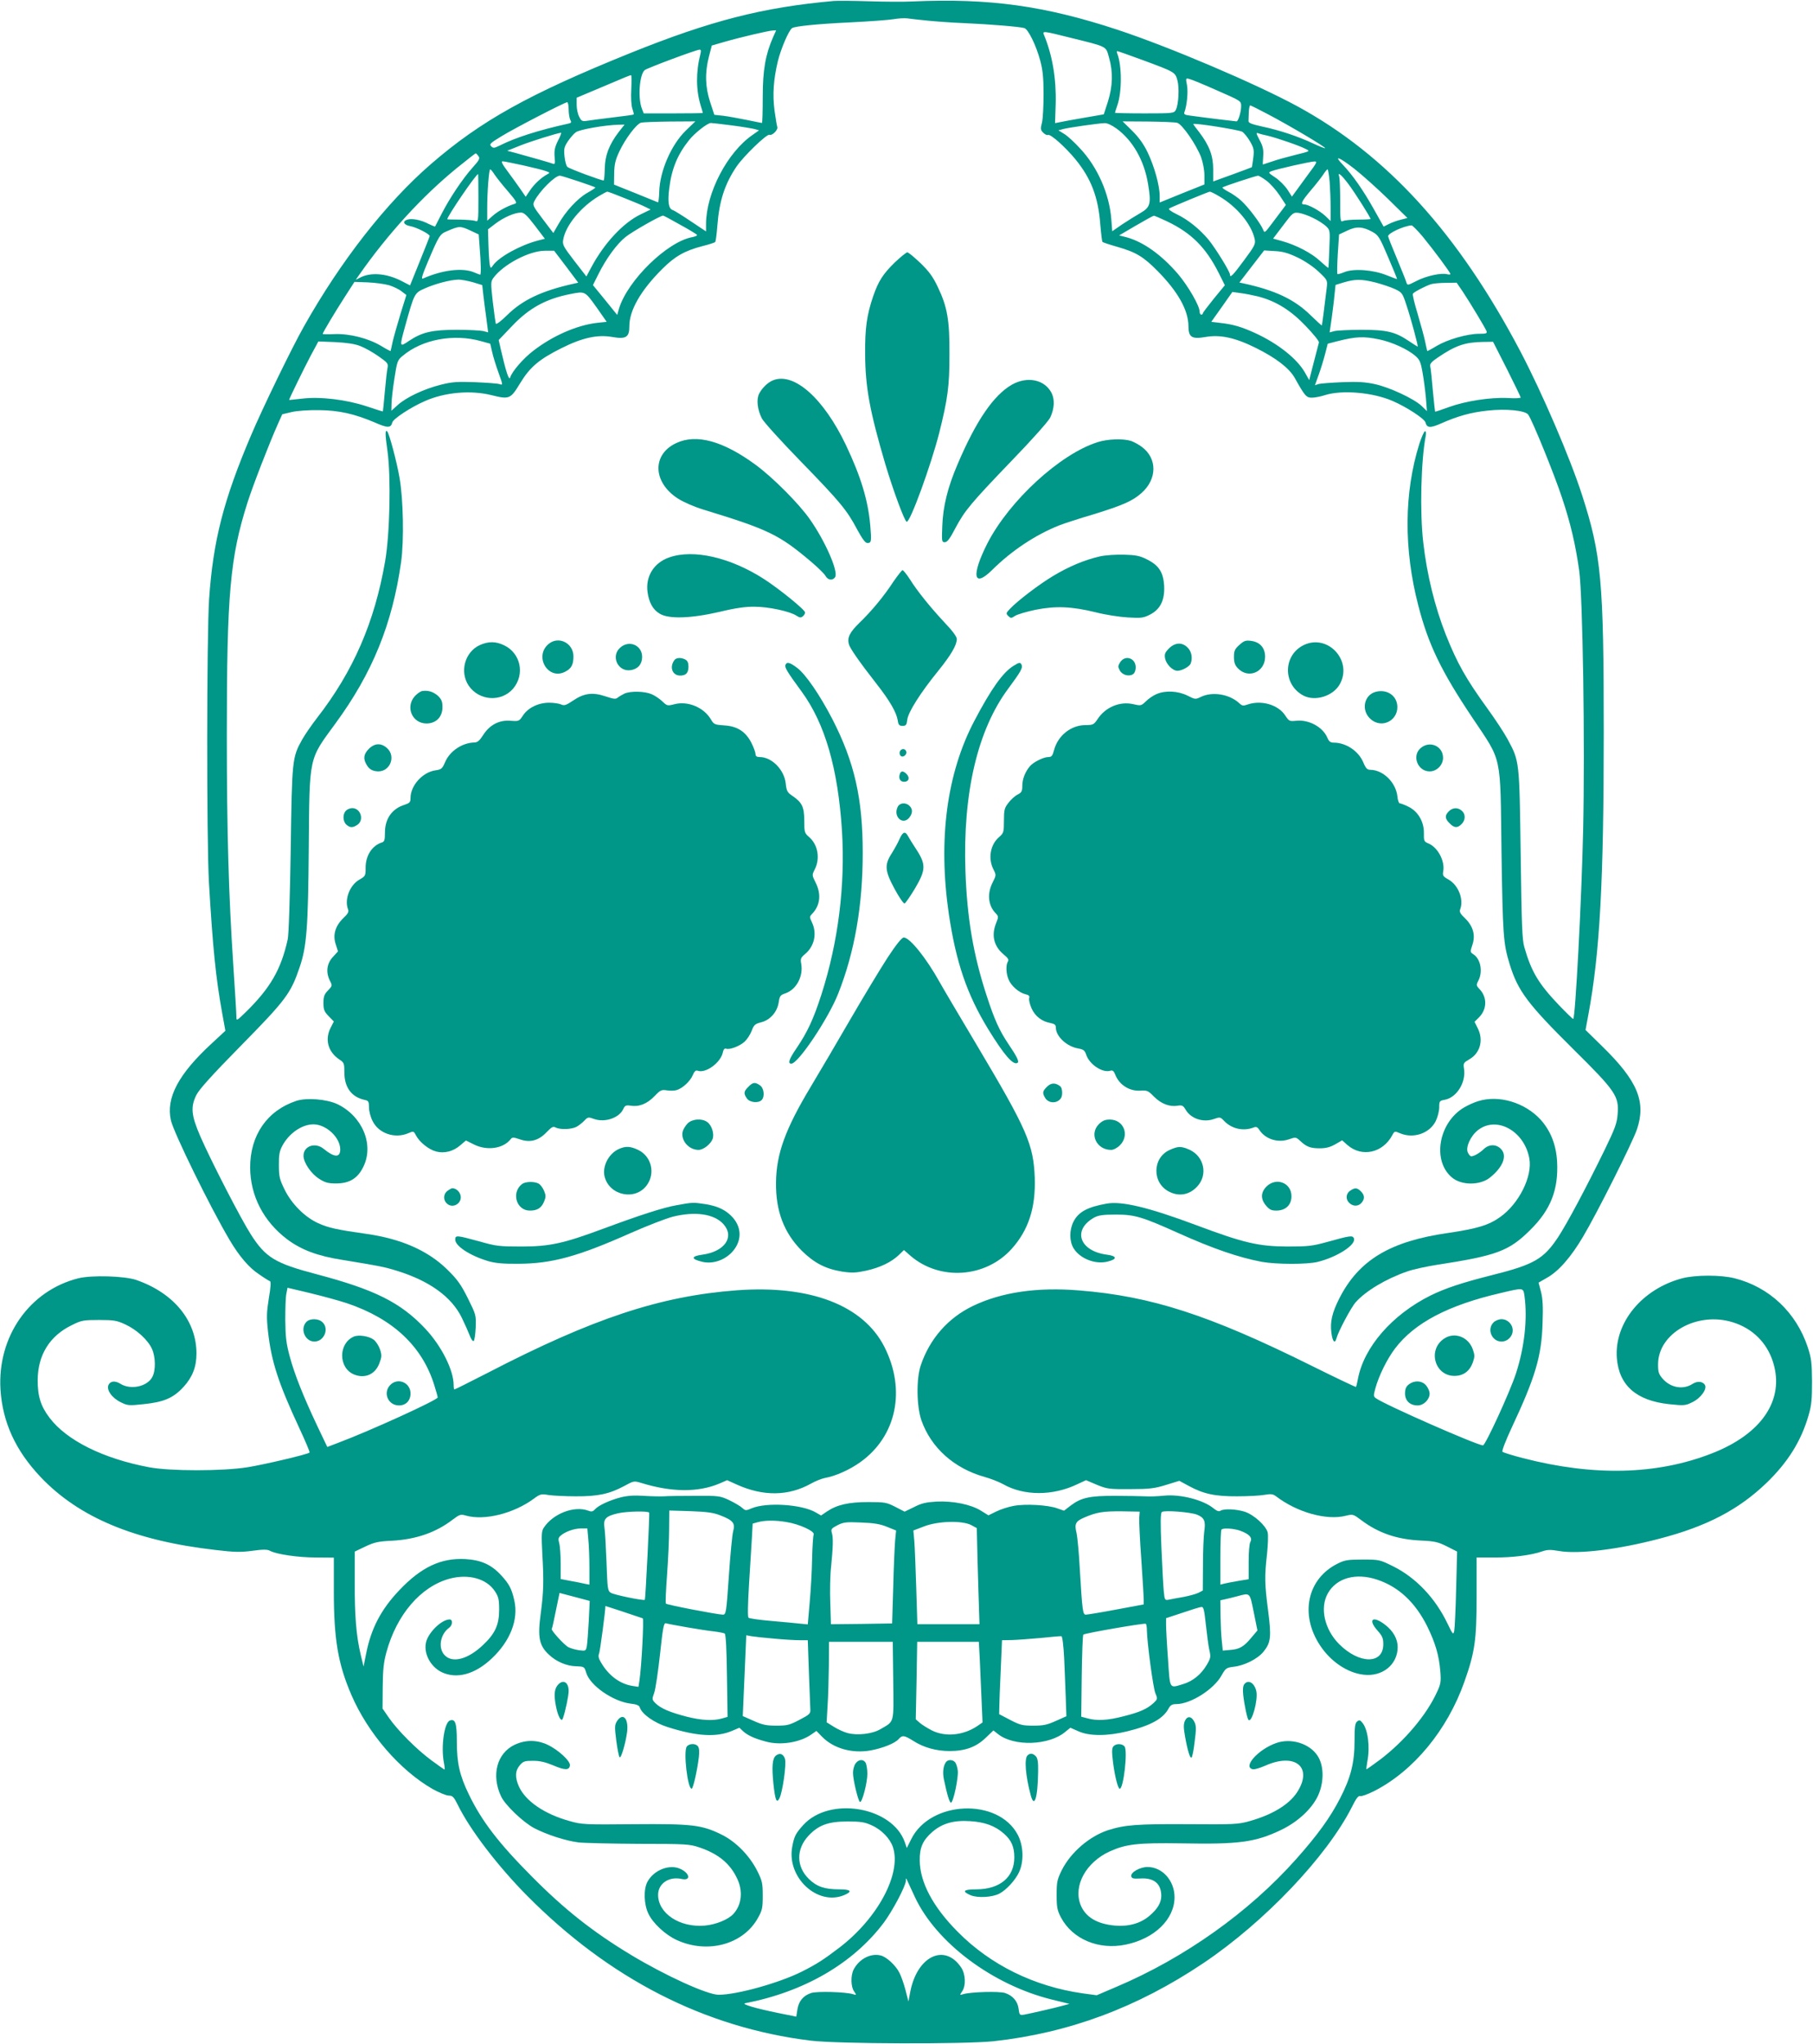
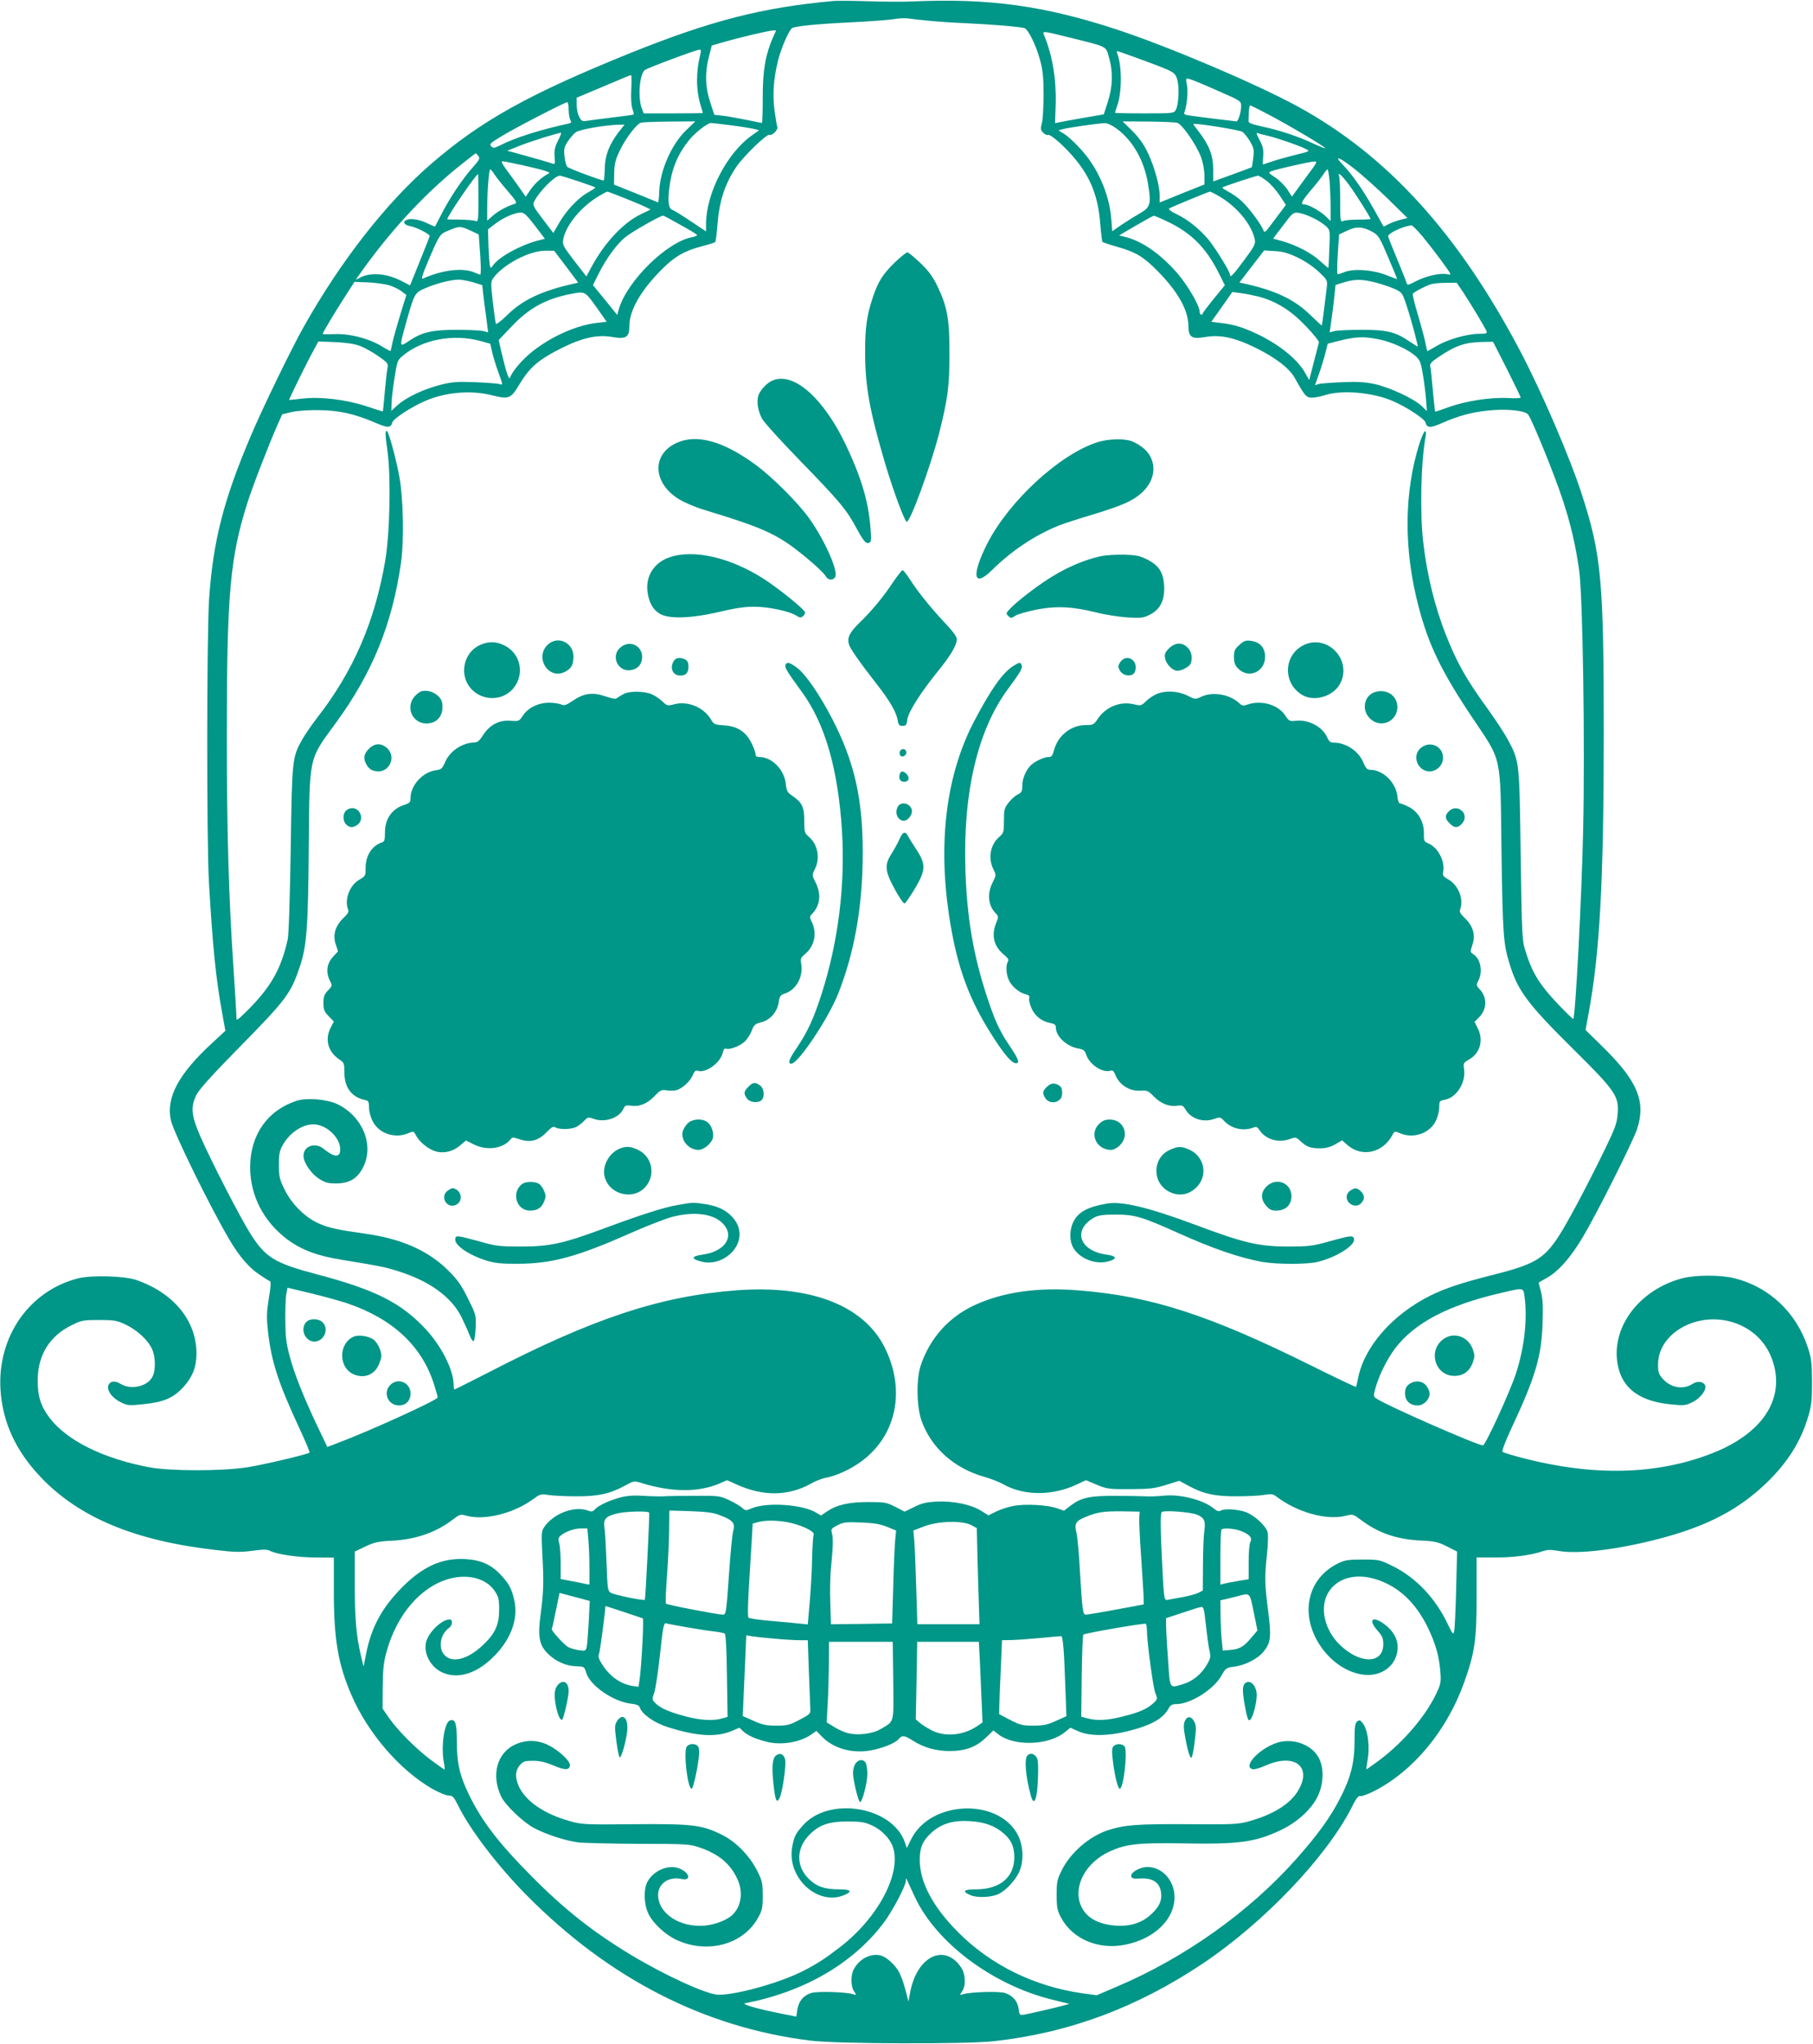
<svg xmlns="http://www.w3.org/2000/svg" version="1.0" width="1135pt" height="1280pt" viewBox="0 0 1135 1280" preserveAspectRatio="xMidYMid meet">
  <g transform="translate(0,1280) scale(0.1,-0.1)" fill="#009688" stroke="none">
    <path d="M5220 12794 c-445 -40 -770 -123 -1276 -327 -635 -257 -933 -423 -1247 -695 -280 -243 -564 -606 -796 -1019 -73 -129 -258 -510 -329 -678 -172 -404 -238 -660 -263 -1027 -15 -227 -16 -1507 -1 -1773 24 -409 43 -599 83 -819 l20 -110 -83 -77 c-211 -194 -290 -343 -258 -484 18 -79 248 -548 368 -750 59 -100 122 -174 184 -214 31 -22 62 -41 68 -43 7 -2 5 -38 -7 -107 -14 -89 -15 -118 -5 -210 21 -186 64 -319 194 -599 39 -84 69 -154 66 -157 -10 -11 -283 -75 -388 -92 -157 -25 -485 -25 -617 0 -287 54 -516 168 -623 310 -55 72 -75 137 -74 237 1 156 75 275 212 342 62 31 73 33 172 33 94 0 111 -3 165 -28 71 -33 140 -96 166 -152 23 -49 25 -135 3 -176 -31 -61 -136 -84 -201 -43 -32 20 -61 17 -73 -6 -16 -31 20 -83 76 -110 42 -21 51 -22 143 -12 128 13 187 39 251 109 55 61 80 124 80 208 0 205 -141 378 -375 460 -74 26 -281 32 -365 11 -306 -77 -507 -365 -487 -696 13 -205 94 -382 251 -548 241 -254 589 -399 1095 -457 117 -14 158 -15 231 -5 66 9 94 9 110 0 40 -22 176 -42 287 -42 l113 -1 0 -211 c0 -300 26 -454 110 -649 103 -239 303 -471 507 -588 41 -23 87 -42 103 -42 23 0 31 -8 55 -56 75 -155 251 -385 434 -570 516 -521 1112 -826 1774 -908 169 -21 968 -23 1147 -4 472 52 900 211 1315 490 383 258 772 667 929 978 25 51 40 71 51 67 8 -3 47 11 87 31 247 126 459 382 566 686 65 184 76 259 76 531 l0 246 111 0 c113 -1 230 14 299 38 31 11 52 12 104 3 122 -22 374 9 632 77 295 77 494 181 668 348 134 129 218 263 264 423 19 64 22 102 22 213 -1 118 -4 145 -27 215 -72 217 -240 376 -457 431 -86 22 -245 22 -329 0 -253 -67 -426 -280 -409 -500 14 -171 122 -266 327 -288 94 -10 103 -9 145 12 53 25 95 83 79 109 -14 22 -47 25 -77 6 -58 -38 -136 -25 -186 31 -26 30 -30 42 -30 91 0 195 244 333 467 264 124 -38 215 -128 253 -250 74 -235 -70 -450 -385 -572 -344 -134 -738 -143 -1180 -29 -66 17 -124 35 -129 40 -5 5 19 67 56 147 149 318 189 450 195 658 4 105 1 154 -10 197 l-15 57 52 30 c72 40 150 128 226 257 86 144 311 592 338 673 58 173 4 303 -217 519 l-105 103 17 92 c73 390 97 840 97 1772 0 948 -15 1112 -136 1486 -75 233 -249 638 -386 899 -389 739 -834 1228 -1395 1534 -263 143 -804 373 -1128 480 -455 150 -802 198 -1280 177 -55 -3 -179 -2 -275 1 -96 3 -195 4 -220 2z m585 -123 c50 -5 155 -13 235 -16 157 -7 344 -22 373 -31 24 -7 74 -109 99 -203 16 -59 21 -106 21 -211 0 -74 -4 -155 -10 -178 -10 -39 -9 -46 8 -63 11 -11 24 -17 29 -14 15 9 110 -76 173 -153 98 -120 142 -236 155 -405 5 -59 11 -109 14 -112 3 -3 45 -17 94 -31 116 -33 163 -62 251 -151 127 -129 192 -244 193 -344 0 -71 21 -84 107 -69 93 16 186 -4 318 -70 124 -62 206 -125 241 -187 63 -113 72 -123 107 -123 17 0 55 7 82 16 107 34 301 17 424 -37 88 -38 199 -111 205 -134 9 -36 31 -36 101 -5 99 44 183 68 288 79 115 13 235 1 254 -25 26 -35 165 -378 212 -521 54 -162 84 -292 107 -453 23 -160 37 -1093 25 -1630 -9 -425 -49 -1180 -62 -1180 -4 0 -45 40 -91 88 -127 134 -171 208 -215 361 -14 47 -17 143 -23 581 -8 587 -7 582 -81 720 -22 41 -80 129 -128 195 -133 184 -188 281 -260 462 -68 173 -118 374 -141 578 -22 188 -14 514 16 668 3 15 1 27 -5 27 -5 0 -21 -35 -35 -78 -96 -305 -99 -659 -7 -1013 63 -245 144 -412 338 -702 189 -283 175 -219 183 -842 8 -520 11 -572 51 -702 52 -169 113 -249 399 -533 266 -263 286 -294 277 -406 -4 -56 -16 -89 -78 -217 -122 -250 -238 -467 -295 -554 -91 -137 -150 -171 -417 -238 -186 -47 -288 -81 -382 -127 -240 -120 -417 -323 -454 -523 -5 -25 -10 -47 -12 -49 -2 -2 -128 58 -279 133 -638 317 -1003 435 -1453 471 -263 22 -487 -11 -666 -97 -156 -75 -271 -206 -327 -373 -28 -84 -26 -254 4 -342 60 -172 204 -302 397 -356 39 -11 90 -31 115 -45 130 -74 310 -74 463 -1 l56 26 68 -29 c64 -26 76 -28 208 -27 121 0 152 4 224 26 l84 26 61 -33 c90 -49 164 -65 302 -64 66 0 142 4 169 9 42 7 54 6 75 -10 131 -100 315 -151 434 -121 46 11 47 11 99 -28 108 -81 224 -120 372 -127 88 -4 108 -9 164 -37 l63 -32 -6 -235 c-3 -129 -9 -247 -12 -262 -6 -26 -9 -22 -41 44 -77 162 -199 290 -342 361 -83 41 -86 42 -190 42 -92 0 -112 -3 -156 -25 -191 -94 -240 -319 -110 -514 66 -100 171 -171 272 -182 117 -14 213 63 213 173 0 51 -28 101 -79 140 -78 60 -110 33 -46 -38 29 -33 35 -47 35 -84 0 -127 -150 -126 -277 1 -91 92 -121 225 -71 316 54 98 176 132 310 87 135 -45 239 -143 314 -294 50 -103 73 -180 81 -281 5 -63 3 -78 -21 -129 -65 -143 -203 -306 -355 -422 -46 -34 -85 -62 -87 -61 -1 2 2 23 6 48 18 91 4 200 -30 242 -15 19 -20 20 -34 9 -13 -11 -16 -34 -16 -121 0 -137 -23 -229 -91 -361 -62 -120 -139 -227 -274 -379 -294 -331 -698 -619 -1125 -800 l-124 -53 -89 12 c-302 43 -577 178 -782 386 -155 156 -236 310 -237 446 -1 81 19 126 78 178 62 54 135 75 238 68 92 -6 155 -29 211 -78 47 -41 65 -83 65 -149 0 -124 -90 -199 -237 -200 -82 0 -94 -12 -36 -37 45 -18 134 -13 179 10 44 23 100 84 123 133 32 67 29 166 -7 235 -122 234 -549 216 -668 -28 l-27 -54 -12 35 c-77 224 -472 291 -637 108 -47 -52 -56 -70 -68 -134 -37 -192 157 -374 325 -304 54 23 43 36 -31 36 -91 0 -141 17 -190 65 -79 77 -81 186 -3 270 62 67 124 90 244 90 84 0 109 -4 152 -24 62 -27 115 -83 133 -136 55 -165 -93 -444 -334 -629 -101 -77 -143 -104 -236 -151 -142 -71 -406 -145 -521 -145 -71 0 -334 120 -551 251 -238 144 -414 283 -618 489 -207 208 -314 347 -395 515 -58 120 -75 196 -75 332 0 115 -10 143 -44 130 -35 -14 -56 -164 -37 -264 5 -24 6 -43 4 -43 -2 0 -39 26 -81 57 -94 69 -213 189 -267 267 l-40 58 1 136 c1 108 6 154 23 216 64 236 215 412 395 461 118 32 232 1 284 -78 23 -35 27 -51 27 -116 0 -94 -25 -150 -102 -222 -93 -88 -189 -114 -238 -64 -44 43 -30 132 27 173 22 16 24 52 3 52 -47 0 -124 -72 -145 -133 -23 -71 21 -161 95 -197 94 -45 209 -14 314 86 115 108 168 243 141 362 -16 73 -32 104 -83 159 -62 67 -125 95 -224 101 -152 8 -276 -50 -414 -196 -114 -120 -176 -239 -207 -397 l-16 -80 -18 75 c-28 119 -38 244 -37 452 l0 193 67 32 c57 27 82 32 167 36 148 8 274 51 379 132 44 33 50 35 84 25 115 -32 296 13 421 104 43 32 49 33 96 25 28 -4 103 -8 169 -8 138 -1 212 15 303 64 61 33 61 34 110 19 189 -58 354 -59 487 -3 l48 21 62 -28 c164 -74 322 -72 462 6 28 16 68 32 89 36 67 12 154 51 221 99 227 162 287 452 151 721 -132 261 -464 389 -924 355 -479 -36 -900 -175 -1560 -517 -111 -57 -205 -104 -208 -104 -3 0 -5 13 -5 28 0 93 -77 246 -178 353 -153 163 -315 244 -678 340 -262 69 -321 104 -415 252 -62 97 -248 458 -315 612 -57 132 -62 184 -24 260 18 35 98 124 271 300 291 296 319 334 375 499 44 129 53 246 57 746 5 582 -2 549 167 780 231 315 356 622 411 1010 19 135 14 395 -10 530 -17 98 -64 276 -77 289 -14 14 -13 -21 2 -125 22 -162 15 -515 -15 -689 -66 -381 -199 -688 -426 -980 -34 -44 -76 -105 -93 -135 -63 -113 -64 -125 -72 -690 -5 -306 -12 -535 -19 -563 -42 -188 -108 -302 -260 -452 -61 -59 -61 -59 -61 -30 0 17 -9 165 -20 330 -28 424 -40 830 -40 1430 0 887 20 1114 130 1460 33 104 137 372 188 486 l29 65 59 14 c33 8 107 13 169 12 126 -1 223 -23 348 -76 84 -37 104 -37 113 -1 6 23 117 96 205 134 124 55 286 69 415 37 113 -28 120 -25 180 74 62 102 119 150 259 220 132 66 225 86 318 70 86 -15 107 -2 107 67 0 100 71 224 205 358 80 80 141 115 253 144 40 10 76 22 79 25 4 3 10 50 14 103 12 156 47 262 120 370 45 66 189 205 206 199 18 -7 56 32 49 50 -3 7 -10 53 -17 101 -13 100 -7 194 21 311 19 77 69 194 89 206 19 12 155 26 366 36 121 6 243 15 270 20 28 5 66 7 85 5 19 -3 76 -9 125 -14z m-965 -103 c-48 -110 -65 -206 -65 -375 0 -90 -2 -163 -5 -163 -3 0 -46 9 -95 19 -50 10 -115 22 -146 26 l-57 6 -26 79 c-31 95 -34 183 -8 285 l18 70 80 23 c100 29 272 69 301 71 l22 1 -19 -42z m1856 -3 c242 -60 226 -52 247 -126 26 -91 23 -178 -7 -275 l-26 -80 -127 -22 c-71 -12 -139 -25 -153 -28 l-25 -5 4 122 c4 158 -21 305 -74 432 -10 24 -2 23 161 -18z m-2311 -102 c-29 -114 -28 -226 1 -322 8 -25 14 -47 14 -48 0 -2 -83 -3 -185 -3 l-185 0 -11 28 c-27 67 -16 215 17 243 16 13 321 127 343 128 9 1 11 -6 6 -26z m2768 -39 c203 -75 204 -76 218 -127 13 -48 7 -153 -10 -185 -11 -21 -17 -22 -196 -22 -102 0 -185 2 -185 4 0 2 7 23 15 47 29 82 29 247 0 322 -4 9 -4 17 -1 17 4 0 75 -25 159 -56z m-3201 -183 c-3 -52 0 -103 7 -122 6 -18 10 -34 8 -36 -2 -2 -60 -10 -128 -18 -68 -8 -141 -18 -161 -21 -33 -5 -38 -3 -52 25 -9 16 -16 50 -16 75 l0 44 147 62 c172 73 186 79 194 79 3 1 3 -39 1 -88z m3669 -8 c148 -65 149 -65 149 -98 0 -35 -18 -95 -29 -95 -7 0 -204 24 -289 36 -36 4 -42 9 -37 22 15 40 24 126 16 168 -9 45 -8 46 16 39 14 -3 93 -36 174 -72z m-4061 -119 c0 -25 5 -54 10 -64 9 -16 7 -20 -12 -24 -186 -41 -333 -88 -431 -138 -33 -16 -39 -17 -52 -4 -13 13 -6 20 63 62 81 50 398 214 413 214 5 0 9 -21 9 -46z m4379 -30 c137 -72 362 -206 357 -212 -2 -2 -37 12 -78 31 -92 43 -208 82 -318 105 -66 15 -85 22 -84 35 0 9 1 35 2 57 1 22 5 40 9 40 3 0 54 -25 112 -56z m-3647 -103 c-91 -89 -162 -255 -165 -383 -1 -37 -5 -67 -8 -65 -3 1 -67 27 -140 57 l-135 54 1 71 c1 57 8 85 32 136 38 81 107 172 136 181 12 3 94 6 181 7 l159 1 -61 -59z m3078 50 c31 -9 119 -136 149 -215 12 -34 21 -80 21 -114 l0 -57 -140 -56 -140 -57 0 42 c0 63 -33 183 -75 271 -26 54 -55 94 -97 136 l-60 59 159 -1 c87 -1 169 -4 183 -8z m-2790 -16 c63 -8 128 -19 144 -23 l28 -8 -41 -29 c-158 -109 -290 -363 -291 -557 l0 -47 -96 64 c-52 35 -103 67 -113 70 -26 8 -32 52 -21 138 15 121 52 210 124 300 36 45 114 106 136 107 9 0 67 -7 130 -15z m2410 -20 c101 -74 173 -199 197 -346 21 -124 15 -147 -48 -183 -28 -16 -79 -48 -114 -71 l-62 -43 -6 77 c-12 156 -86 325 -194 440 -35 39 -80 80 -100 92 l-37 23 34 9 c37 9 210 34 254 36 18 1 45 -12 76 -34z m787 -20 c12 -8 34 -35 49 -61 23 -40 26 -52 20 -102 -4 -31 -8 -57 -9 -59 -2 -1 -57 -22 -123 -46 l-119 -43 0 76 c0 85 -24 149 -88 233 -21 26 -37 49 -37 50 0 10 288 -36 307 -48z m-3904 -2 c-60 -79 -86 -147 -87 -230 -1 -40 -4 -73 -7 -73 -17 0 -216 74 -227 85 -7 6 -15 36 -18 66 -5 47 -2 59 21 94 15 22 37 48 50 57 23 17 180 45 267 47 l38 1 -37 -47z m-380 -54 c-20 -41 -24 -61 -21 -101 4 -42 3 -48 -11 -43 -15 6 -117 35 -236 68 l-50 13 85 34 c69 27 220 74 252 79 4 1 -4 -22 -19 -50z m4444 31 c55 -13 201 -63 238 -83 28 -14 27 -14 -66 -37 -52 -13 -118 -31 -148 -42 -30 -10 -55 -18 -55 -18 -1 0 0 24 2 52 3 42 -2 63 -23 102 -21 40 -23 47 -9 42 10 -4 37 -11 61 -16z m-4942 -127 c11 -15 6 -25 -37 -73 -61 -68 -143 -190 -194 -290 -21 -41 -39 -76 -40 -78 -1 -2 -20 6 -41 16 -47 25 -104 36 -132 27 -34 -10 -25 -33 17 -41 37 -6 122 -49 122 -62 0 -3 -28 -74 -62 -158 l-61 -151 -56 29 c-93 47 -193 55 -260 18 l-24 -12 23 33 c178 254 391 488 609 666 63 51 117 93 119 93 3 0 10 -8 17 -17z m5484 -80 c47 -37 141 -121 209 -187 l123 -121 -43 -11 c-24 -6 -57 -18 -74 -27 l-32 -16 -60 107 c-67 120 -134 216 -195 280 -61 63 -26 51 72 -25z m-5201 21 c63 -14 127 -30 141 -36 25 -9 25 -10 6 -20 -38 -21 -80 -60 -107 -100 l-27 -40 -33 48 c-18 26 -54 76 -80 111 -33 44 -43 63 -31 63 8 0 67 -12 131 -26z m4915 -51 c-31 -43 -68 -93 -81 -111 l-24 -33 -29 45 c-17 25 -51 59 -76 75 -45 30 -45 31 -21 40 35 13 238 59 266 60 20 1 17 -7 -35 -76z m-5097 -6 c12 -18 50 -66 84 -105 52 -61 59 -73 43 -78 -47 -14 -104 -45 -137 -74 l-36 -32 0 78 c0 102 11 244 19 244 3 0 16 -15 27 -33z m5228 -44 c3 -42 6 -114 6 -161 l0 -86 -32 31 c-35 33 -107 73 -133 73 -26 0 -17 19 41 88 31 36 66 81 78 99 11 18 24 33 27 33 3 0 9 -34 13 -77z m-5329 -103 c0 -147 -1 -151 -20 -143 -11 4 -55 7 -97 8 -43 0 -78 1 -78 2 0 19 180 283 193 283 1 0 2 -68 2 -150z m5447 87 c41 -55 138 -208 138 -218 0 -2 -35 -4 -77 -4 -43 0 -86 -4 -95 -9 -17 -8 -18 2 -18 127 0 75 -3 142 -6 151 -13 34 13 13 58 -47z m-4822 18 c56 -19 105 -36 107 -39 2 -2 -21 -17 -51 -34 -61 -35 -136 -116 -181 -197 l-31 -54 -66 87 c-62 82 -65 88 -53 112 33 64 129 160 160 160 6 0 58 -16 115 -35z m4308 4 c22 -16 59 -57 82 -91 l40 -61 -23 -31 c-13 -17 -43 -57 -67 -89 -41 -55 -44 -57 -52 -36 -14 37 -93 142 -137 182 -22 20 -59 46 -82 57 -22 12 -39 24 -36 26 6 7 208 73 223 74 5 0 29 -14 52 -31z m-4017 -110 c56 -22 115 -47 132 -56 l30 -15 -62 -30 c-110 -53 -228 -180 -309 -331 l-31 -58 -76 98 c-69 90 -75 101 -69 133 15 89 112 206 223 272 25 15 49 28 53 28 4 0 53 -18 109 -41z m3723 11 c109 -64 201 -174 221 -268 6 -29 0 -42 -67 -132 -70 -95 -88 -113 -88 -89 0 18 -90 164 -134 218 -56 67 -129 126 -200 160 -37 18 -54 31 -46 36 19 11 244 104 254 105 5 0 32 -13 60 -30z m-4286 -182 l63 -83 -43 -11 c-111 -29 -245 -103 -282 -156 -13 -19 -14 -19 -19 -1 -3 10 -7 65 -9 123 l-3 104 47 36 c52 39 118 68 158 69 20 1 38 -16 88 -81z m4873 47 c30 -14 66 -38 80 -51 26 -25 26 -26 21 -142 -2 -64 -5 -118 -6 -119 -2 -2 -24 18 -51 42 -53 50 -149 100 -237 125 l-58 16 63 83 c60 80 63 82 98 78 20 -3 61 -17 90 -32z m-3965 -41 c55 -30 103 -59 107 -64 5 -4 -9 -11 -30 -15 -157 -29 -405 -272 -458 -448 l-11 -39 -76 94 -76 93 35 70 c48 96 114 187 169 231 39 32 216 133 235 134 4 0 51 -25 105 -56z m3048 21 c154 -73 245 -164 326 -325 l38 -76 -69 -84 c-38 -47 -69 -88 -69 -92 0 -5 -4 -8 -10 -8 -5 0 -10 8 -10 19 0 36 -71 159 -135 235 -105 122 -219 203 -325 231 l-44 11 104 61 c58 34 109 62 113 62 4 1 41 -15 81 -34z m1603 -97 c71 -87 173 -224 173 -234 0 -3 -9 -4 -21 -1 -36 10 -132 -11 -191 -42 -57 -29 -57 -29 -64 -8 -3 12 -31 80 -60 151 -30 71 -54 132 -54 137 0 19 95 63 146 68 6 1 38 -32 71 -71z m-5961 38 l51 -24 6 -83 c8 -94 9 -169 3 -169 -2 0 -20 7 -39 15 -72 30 -197 15 -319 -39 -13 -6 -5 21 31 106 69 163 75 172 118 190 79 34 84 34 149 4z m5648 -9 c35 -20 44 -34 96 -157 32 -74 57 -136 56 -137 -1 -1 -31 10 -66 24 -84 34 -207 43 -264 19 -22 -9 -41 -14 -43 -12 -3 3 -2 59 2 126 l8 122 51 24 c58 28 97 26 160 -9z m-5049 -217 l75 -100 -27 -6 c-199 -44 -320 -101 -416 -195 -38 -38 -70 -62 -73 -56 -2 7 -11 68 -19 137 -13 118 -13 126 3 149 62 85 225 171 324 171 l57 0 76 -100z m4578 58 c46 -22 99 -58 133 -90 54 -51 55 -53 50 -98 -15 -124 -29 -235 -31 -238 -1 -1 -33 28 -71 65 -100 98 -220 155 -417 198 l-28 6 77 100 78 101 65 -4 c50 -2 85 -12 144 -40z m-5163 -155 l59 -18 6 -55 c3 -30 12 -97 19 -148 l12 -93 -30 8 c-17 4 -92 8 -166 8 -155 0 -218 -15 -299 -69 -60 -41 -61 -40 -26 87 59 212 59 212 124 241 65 29 159 54 209 55 18 1 59 -7 92 -16z m5652 -2 c41 -11 95 -29 121 -41 44 -21 47 -25 71 -98 29 -86 76 -262 71 -262 -2 0 -26 15 -54 34 -86 58 -138 71 -296 71 -77 0 -154 -4 -171 -8 l-30 -8 12 83 c6 46 15 112 18 148 l7 66 52 16 c71 21 111 21 199 -1z m-6176 -17 c28 -9 64 -26 79 -39 l29 -22 -37 -119 c-20 -66 -42 -144 -49 -174 -6 -30 -12 -56 -13 -58 -1 -1 -28 13 -59 32 -80 48 -199 78 -292 74 -41 -2 -74 -1 -74 1 0 8 79 140 141 236 l58 90 83 -3 c46 -2 106 -10 134 -18z m6722 -41 c47 -71 139 -224 148 -246 5 -15 -2 -17 -47 -17 -74 0 -198 -36 -265 -76 -31 -19 -58 -33 -59 -32 -1 2 -7 30 -14 63 -7 33 -29 111 -47 173 -19 62 -32 117 -29 123 7 11 80 49 115 60 14 4 55 8 92 8 l67 1 39 -57z m-5425 -95 l65 -93 -64 -7 c-124 -15 -275 -81 -395 -174 -63 -48 -133 -129 -145 -167 -7 -23 -25 29 -59 176 l-13 58 84 88 c106 112 212 170 365 200 92 18 90 19 162 -81z m4142 66 c113 -29 206 -87 300 -186 48 -50 84 -95 82 -102 -2 -6 -16 -62 -32 -123 l-29 -113 -27 48 c-50 87 -169 181 -310 246 -85 39 -138 55 -219 64 l-57 7 66 93 66 94 50 -7 c27 -3 77 -13 110 -21z m-4864 -280 l58 -16 12 -52 c6 -28 24 -86 40 -130 28 -78 28 -78 6 -71 -12 4 -81 9 -153 12 -112 4 -143 2 -215 -16 -106 -27 -214 -78 -268 -126 l-41 -37 1 43 c0 24 8 95 18 158 17 109 19 116 52 143 122 103 319 140 490 92z m5623 11 c81 -17 177 -61 225 -102 29 -25 35 -38 47 -108 8 -44 17 -116 21 -160 l6 -79 -34 33 c-48 45 -200 116 -292 136 -60 13 -108 16 -205 12 -70 -3 -137 -8 -149 -12 l-21 -7 24 67 c13 36 31 95 40 130 l16 63 62 16 c114 29 164 31 260 11z m-6378 -42 c29 -11 80 -40 114 -64 57 -40 61 -45 56 -73 -4 -17 -11 -84 -17 -150 -6 -66 -11 -121 -12 -122 -1 -1 -47 13 -102 32 -128 42 -289 62 -404 48 -45 -5 -81 -9 -81 -8 0 7 94 199 133 273 l50 93 106 -4 c73 -4 122 -11 157 -25z m7178 -144 c47 -94 86 -174 86 -178 0 -4 -37 -6 -82 -3 -108 5 -263 -19 -368 -57 -46 -17 -84 -30 -86 -28 -1 1 -7 61 -14 132 -6 72 -13 139 -16 150 -4 16 6 29 48 57 110 75 170 95 279 97 l66 1 87 -171z m-7262 -5849 c288 -97 472 -270 547 -514 12 -37 21 -71 21 -76 0 -16 -428 -211 -623 -284 l-68 -26 -61 128 c-88 186 -144 326 -174 438 -22 82 -27 122 -28 229 0 72 2 146 7 166 l7 36 143 -34 c78 -19 181 -47 229 -63z m7372 44 c19 -144 0 -319 -54 -485 -38 -116 -191 -449 -206 -449 -36 0 -616 255 -670 295 -16 11 -16 17 -4 61 21 78 73 184 123 250 122 161 333 272 662 348 144 34 141 35 149 -20z m-3817 -3761 c133 -286 486 -551 858 -643 l110 -27 -40 -11 c-50 -14 -199 -48 -241 -56 -30 -5 -32 -4 -37 35 -6 49 -37 84 -85 100 -36 12 -215 7 -261 -7 -24 -7 -24 -7 -8 17 25 35 22 109 -6 150 -103 153 -274 72 -318 -150 l-12 -63 -18 70 c-10 39 -27 88 -38 109 -23 47 -81 100 -117 109 -63 16 -135 -21 -170 -88 -19 -37 -18 -108 3 -137 16 -24 16 -24 -8 -17 -46 14 -225 19 -261 7 -49 -16 -78 -51 -86 -103 l-7 -45 -114 23 c-142 29 -233 56 -206 61 368 71 674 248 866 502 55 73 139 231 140 265 0 20 1 19 11 -4 6 -14 26 -57 45 -97z" />
    <path d="M5603 11158 c-75 -73 -104 -118 -137 -214 -40 -118 -51 -199 -50 -359 1 -210 29 -360 126 -690 50 -167 120 -357 134 -362 21 -7 152 353 204 557 53 212 64 291 64 490 1 216 -13 298 -74 425 -29 61 -54 96 -108 148 -39 37 -75 67 -82 67 -6 0 -41 -28 -77 -62z" />
    <path d="M4840 10419 c-33 -13 -68 -47 -87 -83 -19 -36 -12 -100 17 -157 12 -22 121 -143 242 -267 248 -255 290 -306 354 -427 32 -59 51 -85 64 -85 25 0 27 9 18 112 -14 157 -59 305 -153 503 -139 291 -324 456 -455 404z" />
-     <path d="M6334 10391 c-114 -66 -223 -225 -338 -495 -63 -146 -93 -268 -97 -391 -4 -95 -3 -100 16 -100 15 0 32 22 66 88 60 112 95 154 358 428 120 124 226 243 236 265 26 56 29 112 8 154 -44 84 -152 106 -249 51z" />
+     <path d="M6334 10391 z" />
    <path d="M4234 10026 c-153 -71 -148 -245 9 -347 36 -23 102 -52 161 -70 409 -125 474 -157 676 -328 41 -35 81 -74 88 -87 15 -28 47 -31 61 -6 19 37 -64 226 -160 362 -68 97 -231 261 -339 340 -203 149 -370 195 -496 136z" />
    <path d="M6870 10031 c-235 -75 -551 -366 -688 -632 -103 -203 -89 -285 30 -167 121 120 270 219 418 278 28 11 125 43 217 70 181 56 243 83 298 132 100 87 101 218 3 290 -18 14 -48 30 -67 37 -49 16 -147 13 -211 -8z" />
    <path d="M4190 9310 c-96 -33 -150 -119 -136 -218 9 -64 33 -109 75 -134 56 -35 194 -31 376 11 99 24 163 33 220 32 86 0 221 -29 261 -56 20 -13 28 -14 40 -4 8 6 14 17 14 24 0 17 -162 148 -258 210 -210 135 -441 188 -592 135z" />
    <path d="M6885 9316 c-96 -22 -193 -63 -290 -121 -89 -53 -228 -159 -274 -209 -23 -24 -24 -28 -9 -43 16 -15 19 -15 43 1 14 9 71 26 128 38 126 25 227 21 377 -16 58 -15 148 -29 200 -32 86 -5 99 -3 140 18 64 33 92 90 88 179 -5 86 -33 129 -107 166 -45 23 -71 28 -145 30 -52 1 -117 -3 -151 -11z" />
    <path d="M5593 9158 c-59 -91 -138 -186 -214 -259 -59 -58 -76 -91 -65 -132 6 -25 65 -110 175 -251 80 -102 123 -176 131 -226 4 -29 10 -35 30 -35 22 0 26 6 30 40 7 48 82 167 194 305 80 99 116 161 116 199 0 14 -27 51 -73 99 -88 94 -172 197 -221 275 -20 31 -41 57 -46 57 -4 0 -30 -33 -57 -72z" />
    <path d="M3437 8770 c-97 -77 -7 -232 101 -176 39 20 52 44 52 96 0 82 -90 129 -153 80z" />
    <path d="M7759 8762 c-29 -26 -34 -37 -34 -75 0 -34 6 -52 24 -71 65 -69 170 -25 171 71 0 56 -31 92 -86 100 -36 5 -46 1 -75 -25z" />
    <path d="M3004 8761 c-94 -43 -128 -167 -70 -254 65 -96 205 -105 279 -18 74 89 47 220 -56 270 -53 26 -99 26 -153 2z" />
    <path d="M8164 8762 c-133 -63 -135 -249 -3 -318 73 -37 184 -3 226 71 83 146 -72 317 -223 247z" />
    <path d="M3884 8746 c-63 -53 -16 -155 65 -142 45 7 71 38 71 83 0 72 -80 108 -136 59z" />
    <path d="M7318 8740 c-25 -26 -29 -36 -24 -63 7 -36 47 -77 77 -77 28 0 75 26 83 45 13 35 6 76 -19 100 -34 35 -78 33 -117 -5z" />
    <path d="M4223 8668 c-34 -44 -14 -98 35 -98 37 0 52 17 52 57 0 22 -6 36 -19 43 -26 14 -56 13 -68 -2z" />
    <path d="M7013 8654 c-15 -24 -15 -29 -2 -53 16 -29 61 -40 85 -20 8 6 14 24 14 40 0 58 -65 81 -97 33z" />
    <path d="M4917 8636 c-6 -15 14 -47 102 -167 146 -200 227 -481 252 -870 21 -343 -23 -696 -128 -1024 -50 -156 -89 -239 -157 -339 -47 -69 -56 -96 -32 -96 43 0 233 284 294 440 103 261 153 551 153 880 0 341 -52 569 -191 839 -79 152 -165 277 -218 318 -47 36 -67 41 -75 19z" />
    <path d="M6345 8631 c-67 -41 -141 -146 -246 -346 -172 -328 -227 -742 -159 -1208 45 -302 113 -503 247 -722 99 -161 156 -227 183 -210 12 7 -3 38 -55 115 -58 86 -89 154 -138 305 -84 256 -123 489 -133 780 -17 490 76 887 270 1146 76 103 89 126 82 145 -7 18 -15 18 -51 -5z" />
    <path d="M2643 8473 c-12 -2 -34 -18 -48 -34 -58 -69 -13 -169 75 -169 60 0 100 41 100 102 0 35 -6 49 -27 70 -30 27 -64 37 -100 31z" />
    <path d="M8612 8468 c-74 -20 -92 -117 -32 -170 74 -67 184 -3 166 95 -11 59 -70 92 -134 75z" />
    <path d="M3909 8457 c-14 -7 -33 -18 -42 -25 -12 -11 -26 -9 -77 8 -80 27 -134 20 -203 -27 -43 -29 -55 -33 -74 -24 -13 6 -47 11 -75 11 -67 0 -132 -31 -164 -80 -24 -36 -26 -37 -77 -33 -71 6 -131 -25 -172 -89 -23 -36 -36 -47 -56 -47 -76 -2 -153 -54 -182 -122 -18 -42 -24 -47 -59 -52 -82 -11 -158 -95 -158 -174 0 -26 -5 -31 -37 -42 -78 -24 -123 -87 -123 -173 0 -47 -3 -58 -19 -63 -62 -19 -103 -84 -102 -159 0 -49 -1 -52 -38 -73 -62 -35 -96 -126 -72 -187 6 -15 -1 -28 -30 -55 -50 -49 -67 -105 -47 -164 l14 -44 -33 -36 c-38 -42 -44 -96 -17 -149 15 -29 15 -31 -13 -60 -23 -24 -28 -38 -28 -78 0 -42 5 -54 32 -82 l33 -34 -20 -39 c-38 -75 -16 -152 56 -200 28 -18 30 -24 30 -80 0 -93 44 -154 127 -172 24 -5 27 -10 27 -47 0 -23 10 -61 23 -86 38 -77 138 -111 222 -76 34 15 35 14 49 -13 22 -42 80 -89 126 -101 52 -14 109 1 153 40 l34 29 48 -24 c82 -42 185 -28 232 32 10 13 17 13 58 -1 64 -22 117 -8 167 45 32 33 41 38 57 29 28 -14 97 -12 129 4 15 8 37 25 50 39 22 23 25 24 63 10 68 -23 156 8 181 63 10 22 17 25 45 21 53 -9 104 11 150 59 37 39 45 42 77 37 19 -3 46 -3 60 1 36 9 87 55 103 94 10 24 19 32 30 28 49 -19 143 48 158 113 4 20 11 28 20 25 22 -9 87 16 117 44 15 14 35 44 44 68 14 37 21 43 59 53 57 14 101 65 110 125 6 40 11 46 41 56 69 23 114 106 100 185 -6 31 -3 39 25 62 58 49 75 129 42 198 -16 34 -16 36 5 57 47 52 54 121 18 192 -23 46 -23 47 -5 83 35 69 19 156 -37 203 -27 24 -29 29 -29 102 0 86 -14 114 -76 156 -30 20 -35 30 -40 77 -10 87 -88 165 -164 165 -17 0 -25 5 -25 18 0 10 -11 41 -25 69 -36 72 -89 106 -171 111 -59 4 -65 6 -83 37 -44 75 -143 117 -227 96 -46 -12 -48 -11 -78 18 -17 16 -48 37 -68 45 -43 18 -131 20 -169 3z" />
    <path d="M7240 8454 c-19 -8 -49 -28 -66 -45 -30 -29 -32 -29 -80 -18 -84 19 -174 -19 -223 -94 -23 -34 -28 -37 -74 -37 -93 0 -175 -66 -199 -159 -9 -34 -15 -41 -35 -41 -29 0 -92 -31 -114 -56 -30 -34 -49 -82 -49 -123 0 -35 -4 -43 -29 -56 -17 -8 -43 -32 -58 -52 -25 -32 -28 -45 -28 -112 0 -71 -2 -77 -29 -101 -56 -47 -72 -134 -37 -203 18 -36 18 -37 -5 -83 -35 -69 -28 -142 17 -190 21 -22 21 -24 5 -64 -31 -77 -14 -145 47 -196 27 -22 34 -33 27 -44 -14 -22 -12 -76 4 -113 16 -40 66 -83 105 -92 22 -5 28 -11 24 -25 -3 -10 4 -39 15 -64 22 -49 64 -82 120 -92 24 -5 32 -11 32 -28 0 -55 68 -119 141 -131 32 -6 40 -12 49 -39 20 -61 103 -116 152 -100 13 4 21 -2 29 -23 25 -65 88 -106 158 -102 42 3 49 0 86 -38 44 -44 97 -65 148 -56 28 4 34 1 50 -26 32 -55 109 -81 175 -58 39 14 42 13 64 -10 46 -50 119 -67 182 -44 20 8 27 6 40 -14 38 -58 115 -82 184 -59 43 15 45 15 71 -9 40 -38 65 -47 123 -47 38 0 65 7 97 25 l43 25 34 -30 c90 -78 221 -49 280 62 14 26 15 27 49 12 84 -35 184 -1 223 76 12 25 22 63 22 86 0 40 2 42 35 48 75 14 134 110 120 195 -5 34 -3 37 33 58 69 39 91 122 52 197 l-19 38 29 29 c49 50 51 123 4 174 -23 24 -23 28 -9 55 29 56 14 135 -30 164 -22 14 -22 16 -7 61 20 61 4 116 -47 166 -29 27 -36 40 -30 55 24 62 -11 152 -73 187 -34 19 -38 25 -33 51 12 64 -34 151 -93 175 -27 11 -29 16 -28 65 1 71 -37 136 -97 165 -24 12 -48 21 -54 21 -6 0 -13 20 -15 45 -10 86 -89 164 -169 165 -20 0 -29 9 -45 48 -30 70 -108 122 -184 122 -21 0 -30 7 -40 30 -28 68 -117 116 -196 107 -41 -4 -44 -3 -68 33 -44 68 -150 98 -235 69 -28 -10 -35 -9 -54 9 -61 56 -167 73 -238 39 -35 -17 -37 -17 -86 8 -59 29 -138 33 -193 9z" />
    <path d="M2309 8111 c-31 -31 -36 -59 -17 -94 17 -33 39 -46 76 -47 75 0 111 94 56 145 -37 34 -78 33 -115 -4z" />
    <path d="M8894 8116 c-57 -48 -19 -146 56 -146 45 0 84 40 84 85 0 74 -84 110 -140 61z" />
    <path d="M5633 8094 c-3 -8 -1 -20 5 -26 15 -15 43 8 35 28 -7 19 -32 18 -40 -2z" />
    <path d="M5634 7956 c-11 -29 1 -51 26 -51 30 0 38 26 15 49 -20 20 -34 20 -41 2z" />
    <path d="M5619 7746 c-28 -60 33 -115 73 -66 22 27 23 54 2 74 -24 24 -63 20 -75 -8z" />
    <path d="M2166 7724 c-22 -21 -20 -67 2 -87 23 -21 41 -21 70 -1 43 30 20 104 -33 104 -13 0 -31 -7 -39 -16z" />
    <path d="M9070 7720 c-26 -26 -25 -46 5 -75 29 -30 49 -31 75 -5 25 25 26 62 2 83 -25 23 -58 21 -82 -3z" />
    <path d="M5632 7548 c-10 -24 -33 -65 -50 -92 -46 -72 -43 -108 19 -223 28 -52 56 -92 62 -90 6 2 35 44 64 92 69 117 71 151 11 244 -24 36 -47 74 -53 85 -17 33 -33 29 -53 -16z" />
-     <path d="M5556 6803 c-46 -71 -151 -245 -234 -388 -83 -143 -193 -331 -245 -417 -161 -268 -217 -422 -219 -603 -2 -178 50 -314 161 -426 78 -77 149 -114 253 -131 62 -9 86 -8 151 6 86 19 157 53 204 98 l32 31 42 -37 c184 -157 469 -137 632 44 106 118 151 257 145 445 -8 209 -47 300 -361 828 -112 188 -219 369 -237 402 -82 147 -185 275 -222 275 -12 0 -46 -42 -102 -127z" />
    <path d="M4685 5995 c-29 -28 -31 -42 -9 -73 17 -25 71 -31 92 -10 21 21 15 75 -10 92 -31 22 -45 20 -73 -9z" />
    <path d="M6555 5996 c-28 -28 -30 -38 -14 -67 20 -39 77 -41 101 -5 12 18 9 63 -4 74 -31 24 -57 23 -83 -2z" />
    <path d="M1855 5907 c-183 -61 -289 -215 -289 -417 1 -177 83 -337 232 -450 89 -66 188 -104 347 -129 232 -38 259 -43 340 -68 204 -63 343 -164 406 -294 20 -41 42 -91 50 -112 7 -20 18 -36 24 -34 5 2 11 40 13 84 3 78 2 81 -49 184 -43 86 -65 117 -128 179 -121 119 -288 193 -506 224 -190 27 -238 38 -303 67 -84 38 -168 122 -212 214 -30 61 -34 80 -34 150 -1 63 4 88 21 120 42 79 123 135 195 135 80 0 168 -82 168 -157 0 -53 -37 -51 -103 3 -53 44 -127 19 -127 -43 0 -42 47 -112 98 -144 37 -24 57 -29 106 -29 84 0 136 32 171 105 68 139 -7 317 -164 392 -67 31 -192 41 -256 20z" />
-     <path d="M9253 5905 c-23 -7 -62 -24 -87 -39 -160 -94 -202 -334 -76 -439 59 -50 176 -50 238 0 77 62 106 129 75 171 -28 38 -77 41 -112 9 -28 -27 -63 -47 -81 -47 -6 0 -15 11 -21 24 -15 33 18 105 65 141 117 89 289 -7 320 -178 21 -112 -64 -283 -182 -367 -71 -51 -143 -73 -326 -100 -364 -52 -560 -170 -682 -411 -45 -89 -58 -147 -49 -214 7 -56 22 -72 32 -34 11 42 92 194 120 225 64 72 192 148 323 193 36 13 123 32 195 43 364 56 443 85 575 217 128 126 177 252 168 427 -6 106 -40 192 -102 262 -99 109 -263 158 -393 117z" />
    <path d="M4305 5766 c-13 -13 -27 -36 -31 -50 -14 -56 38 -116 99 -116 30 0 75 35 88 68 12 32 -5 87 -34 107 -34 24 -94 19 -122 -9z" />
    <path d="M6879 5761 c-61 -62 -14 -161 77 -161 15 0 38 12 55 29 63 63 24 161 -63 161 -30 0 -46 -7 -69 -29z" />
    <path d="M3875 5606 c-64 -28 -106 -109 -90 -173 30 -120 194 -153 265 -53 54 75 28 180 -55 220 -48 23 -78 25 -120 6z" />
    <path d="M7323 5600 c-110 -49 -112 -208 -3 -262 63 -32 128 -19 176 34 67 73 42 187 -49 229 -53 23 -71 23 -124 -1z" />
    <path d="M3269 5387 c-70 -53 -37 -167 48 -167 47 0 72 16 89 56 12 29 12 39 0 68 -8 19 -23 39 -34 45 -27 15 -83 13 -103 -2z" />
    <path d="M7929 5371 c-37 -37 -38 -79 -3 -120 21 -25 34 -31 64 -31 58 0 95 35 95 90 0 84 -95 121 -156 61z" />
    <path d="M2802 5344 c-26 -18 -29 -56 -6 -78 39 -40 105 4 85 56 -8 22 -29 38 -50 38 -3 0 -17 -7 -29 -16z" />
    <path d="M8452 5344 c-27 -18 -29 -55 -4 -77 24 -22 55 -21 75 1 22 25 21 48 -3 72 -24 24 -38 25 -68 4z" />
    <path d="M4237 5254 c-86 -15 -233 -63 -462 -148 -245 -91 -333 -111 -510 -111 -139 0 -159 2 -267 33 -140 38 -148 39 -148 10 0 -40 92 -100 205 -134 45 -13 92 -18 190 -17 212 1 372 45 709 195 100 44 214 88 255 99 142 36 263 19 321 -47 70 -80 6 -171 -133 -190 -73 -10 -72 -28 1 -45 62 -14 131 8 179 55 66 66 71 154 11 222 -41 46 -91 71 -169 84 -78 12 -84 12 -182 -6z" />
    <path d="M6930 5264 c-121 -21 -179 -52 -210 -114 -26 -52 -26 -122 1 -166 40 -65 136 -103 214 -83 61 15 58 35 -6 43 -173 23 -217 156 -78 233 27 14 56 18 134 18 118 0 163 -13 390 -115 220 -99 381 -154 525 -181 90 -16 283 -17 350 0 121 30 241 107 226 147 -8 20 -22 18 -166 -22 -94 -26 -120 -29 -250 -29 -183 1 -273 22 -577 136 -292 109 -459 149 -553 133z" />
    <path d="M3888 3425 c-70 -18 -140 -50 -163 -75 -13 -15 -22 -17 -42 -9 -87 33 -221 -18 -279 -107 -14 -21 -15 -43 -9 -162 10 -173 8 -240 -10 -376 -20 -147 -10 -200 52 -257 45 -43 111 -71 169 -72 51 -2 52 -2 64 -41 24 -80 167 -179 277 -193 38 -4 54 -11 58 -23 13 -43 92 -98 175 -124 183 -58 304 -65 402 -24 l47 20 22 -21 c29 -27 73 -47 145 -66 92 -25 214 -5 285 46 l30 21 35 -36 c72 -74 189 -107 305 -86 75 14 151 44 175 71 23 26 35 24 91 -11 65 -42 144 -64 228 -64 97 0 166 25 226 83 l48 46 28 -22 c99 -80 321 -73 423 14 l31 25 52 -23 c68 -30 178 -30 302 0 148 36 228 80 261 144 12 21 22 27 48 27 89 0 235 92 283 179 26 46 30 49 77 55 66 7 149 49 185 93 47 57 51 94 30 256 -22 169 -23 217 -7 357 6 58 8 118 4 135 -11 42 -84 109 -142 129 -52 17 -131 21 -153 7 -10 -7 -23 -2 -43 14 -63 53 -209 91 -312 80 -39 -4 -91 -6 -116 -4 -25 1 -108 3 -185 3 -161 1 -216 -11 -281 -60 l-43 -33 -43 15 c-58 21 -199 29 -273 15 -33 -6 -82 -22 -108 -35 l-49 -24 -47 29 c-62 39 -174 62 -278 57 -65 -4 -94 -10 -140 -34 l-60 -29 -58 30 c-55 28 -66 30 -169 30 -123 0 -197 -17 -259 -59 l-37 -25 -33 19 c-86 51 -308 65 -401 26 -37 -16 -40 -15 -60 3 -12 11 -48 32 -81 48 -58 27 -66 28 -215 27 -85 0 -173 -1 -195 -3 -22 -1 -78 0 -125 3 -58 4 -103 1 -142 -9z m176 -96 c4 -5 -23 -542 -27 -546 -7 -7 -194 31 -213 44 -20 12 -21 25 -27 191 -4 97 -9 195 -13 217 -8 55 8 72 86 90 55 12 185 15 194 4z m447 -18 c78 -30 93 -49 79 -98 -6 -21 -18 -147 -27 -280 -16 -233 -18 -243 -38 -243 -30 0 -349 61 -356 69 -4 3 0 85 7 181 7 96 13 226 13 289 l1 113 133 -4 c104 -4 144 -9 188 -27z m2621 -16 c-1 -22 4 -139 13 -259 8 -121 15 -233 15 -251 l0 -31 -172 -32 c-95 -18 -181 -32 -190 -32 -19 0 -22 17 -38 285 -5 99 -15 200 -20 224 -15 60 -7 76 50 100 77 33 117 39 235 38 l110 -2 -3 -40z m362 21 c46 -19 55 -40 45 -106 -4 -30 -8 -126 -8 -212 l-1 -157 -27 -14 c-16 -8 -57 -19 -93 -26 -36 -6 -77 -14 -92 -17 -25 -5 -27 -3 -32 48 -3 29 -10 152 -15 273 -7 163 -6 222 3 228 17 12 181 -1 220 -17z m-2571 -46 c82 -13 180 -58 171 -79 -4 -9 -8 -77 -10 -151 -1 -74 -8 -196 -15 -273 l-12 -138 -51 5 c-28 3 -109 11 -181 17 -71 6 -134 15 -139 20 -6 5 -4 86 3 206 7 109 15 240 18 291 l5 92 32 9 c42 12 109 13 179 1z m630 -30 l57 -23 -6 -61 c-3 -34 -9 -164 -12 -291 l-7 -230 -191 -3 -192 -2 -4 132 c-3 73 -1 176 5 228 12 125 14 179 5 211 -7 24 -4 29 35 49 37 19 54 21 147 17 79 -3 119 -9 163 -27z m527 11 l35 -19 2 -84 c1 -45 4 -181 8 -300 l7 -218 -195 0 -194 0 -7 228 c-4 125 -9 257 -12 293 l-6 66 68 26 c89 34 238 37 294 8z m-2397 -88 c4 -38 7 -117 7 -177 l0 -108 -27 5 c-16 4 -56 12 -90 18 l-63 12 0 96 c0 53 -4 110 -9 128 -7 25 -6 35 8 47 28 25 83 45 127 46 l41 0 6 -67z m4080 53 c58 -21 79 -44 65 -70 -7 -12 -11 -66 -11 -127 l0 -107 -66 -11 c-36 -6 -76 -14 -88 -17 l-23 -6 0 169 c0 93 3 173 7 176 11 11 75 7 116 -7z m-4077 -565 c-4 -69 -9 -140 -12 -157 -6 -31 -7 -32 -47 -27 -23 3 -54 12 -68 19 -26 13 -112 108 -105 115 3 2 14 54 26 114 l23 111 95 -25 94 -25 -6 -125z m4163 54 l23 -114 -39 -46 c-46 -56 -74 -72 -133 -76 l-45 -4 -6 60 c-4 33 -7 104 -8 157 l-1 98 28 6 c15 3 50 12 77 19 83 22 78 27 104 -100z m-3825 -38 c8 -3 -8 -309 -21 -391 l-6 -38 -39 6 c-78 13 -148 65 -195 146 -16 26 -19 41 -12 58 6 17 39 264 39 296 0 1 171 -55 234 -77z m3525 -39 c7 -62 16 -134 22 -160 10 -43 8 -51 -16 -92 -35 -60 -88 -103 -149 -121 -87 -26 -81 -36 -94 158 -7 94 -12 191 -12 213 l0 42 103 34 c56 19 109 36 118 36 14 2 18 -17 28 -110z m-3249 -17 c63 -11 140 -23 171 -26 31 -4 61 -10 66 -13 7 -5 12 -99 14 -265 l4 -257 -35 -10 c-55 -16 -129 -12 -220 11 -105 27 -163 52 -195 83 -24 24 -24 26 -9 68 8 23 24 131 36 240 18 170 24 198 37 194 9 -3 68 -14 131 -25z m2880 -19 c1 -76 39 -360 53 -394 15 -35 14 -37 -11 -61 -40 -37 -87 -58 -187 -83 -98 -26 -169 -30 -228 -13 l-38 10 3 254 c2 139 6 257 10 260 9 9 380 73 391 68 4 -3 7 -21 7 -41z m-2335 -52 c61 -6 133 -10 161 -10 l51 0 7 -202 c4 -112 8 -216 9 -231 2 -26 -5 -33 -67 -65 -62 -33 -78 -37 -145 -37 -63 0 -88 5 -143 30 l-68 30 5 115 c3 63 8 177 11 253 l6 138 32 -6 c17 -3 81 -10 141 -15z m1817 -121 c3 -74 8 -186 10 -249 l4 -116 -65 -29 c-55 -25 -79 -30 -142 -30 -68 0 -84 4 -145 36 l-69 36 1 44 c0 24 4 128 9 232 l8 187 61 1 c34 1 115 7 181 13 66 7 125 12 130 11 6 -1 13 -59 17 -136z m-1070 -141 c3 -274 9 -253 -80 -305 -50 -30 -146 -41 -207 -24 -22 6 -60 23 -85 39 l-45 28 6 105 c4 57 7 170 8 252 l1 147 199 0 200 0 3 -242z m542 130 c3 -62 8 -176 11 -253 l6 -140 -35 -24 c-86 -57 -198 -68 -282 -26 -27 14 -61 35 -75 47 l-26 23 5 243 4 242 193 0 193 0 6 -112z" />
    <path d="M3496 2254 c-25 -25 -30 -62 -16 -135 13 -68 35 -106 44 -78 16 45 36 142 36 171 0 53 -32 74 -64 42z" />
    <path d="M7790 2255 c-8 -10 -11 -33 -7 -68 7 -63 25 -148 33 -156 21 -21 61 126 49 180 -12 52 -50 75 -75 44z" />
    <path d="M3863 2024 c-15 -24 -16 -36 -5 -122 7 -53 16 -100 21 -105 9 -9 37 85 47 159 10 84 -26 123 -63 68z" />
    <path d="M7418 2025 c-9 -20 -9 -42 0 -93 16 -92 32 -143 41 -137 5 2 14 47 20 100 10 77 10 100 -1 122 -18 38 -45 41 -60 8z" />
    <path d="M3223 1876 c-112 -53 -149 -190 -86 -324 25 -54 139 -163 208 -199 79 -41 194 -78 275 -89 36 -4 207 -8 380 -9 294 0 319 -2 377 -22 120 -40 195 -102 239 -198 36 -77 27 -162 -24 -218 -32 -36 -111 -68 -181 -74 -156 -13 -291 76 -291 193 0 71 69 117 148 99 55 -12 53 31 -2 60 -68 37 -172 -1 -213 -78 -25 -47 -22 -141 6 -199 28 -60 107 -133 177 -165 194 -89 417 -28 509 138 27 48 30 63 30 139 0 77 -3 93 -33 153 -48 97 -135 186 -225 230 -123 61 -185 68 -550 65 -307 -3 -326 -2 -402 20 -156 43 -274 124 -316 215 -26 58 -24 100 5 134 21 25 31 28 83 28 42 0 77 -8 125 -28 74 -32 102 -32 106 -1 4 27 -73 98 -141 130 -68 31 -136 31 -204 0z" />
    <path d="M7989 1886 c-114 -40 -212 -152 -145 -164 10 -2 44 8 76 22 189 85 303 -10 199 -168 -51 -76 -154 -139 -297 -179 -72 -20 -96 -21 -384 -19 -318 2 -397 -4 -503 -38 -116 -39 -231 -138 -287 -248 -30 -61 -33 -75 -33 -157 0 -78 4 -97 27 -141 72 -136 236 -205 405 -170 181 37 306 159 306 297 0 103 -76 189 -169 189 -48 0 -107 -34 -102 -58 3 -14 13 -16 55 -14 87 6 133 -32 133 -109 0 -42 -23 -81 -72 -123 -56 -49 -132 -70 -217 -63 -114 10 -187 54 -217 132 -45 119 35 264 182 332 104 47 176 55 449 51 362 -7 464 7 625 84 113 54 207 146 239 233 31 82 27 175 -11 232 -51 77 -166 112 -259 79z" />
    <path d="M4300 1865 c-23 -28 4 -265 30 -265 9 0 35 113 45 198 4 35 2 59 -6 68 -15 19 -53 18 -69 -1z" />
    <path d="M6970 1865 c-10 -12 -10 -34 -2 -100 12 -92 31 -165 42 -165 24 0 51 239 30 265 -16 19 -54 19 -70 0z" />
    <path d="M4858 1808 c-23 -18 -27 -69 -16 -178 11 -102 20 -124 37 -91 20 37 46 219 35 249 -11 31 -32 38 -56 20z" />
    <path d="M6432 1808 c-20 -20 -12 -127 20 -246 23 -89 45 -20 47 145 1 62 -3 85 -15 97 -19 19 -36 20 -52 4z" />
    <path d="M5356 1758 c-9 -12 -16 -38 -16 -58 0 -45 33 -180 44 -183 14 -3 46 122 46 176 0 27 -5 57 -10 68 -14 26 -45 24 -64 -3z" />
-     <path d="M5923 1768 c-18 -23 -23 -65 -14 -109 20 -96 36 -149 45 -146 15 5 47 157 42 200 -2 21 -10 44 -16 52 -15 18 -44 19 -57 3z" />
    <path d="M1917 4522 c-40 -44 -7 -122 51 -122 60 0 94 78 52 120 -26 26 -81 26 -103 2z" />
    <path d="M2215 4431 c-98 -43 -97 -196 1 -237 68 -28 133 0 159 70 15 39 16 50 4 87 -8 23 -26 51 -40 61 -29 22 -94 32 -124 19z" />
    <path d="M2442 4127 c-46 -49 -12 -127 56 -127 43 0 72 30 72 75 0 69 -81 102 -128 52z" />
-     <path d="M9350 4520 c-43 -43 -11 -120 50 -120 38 0 70 32 70 70 0 38 -32 70 -70 70 -17 0 -39 -9 -50 -20z" />
    <path d="M9040 4418 c-104 -70 -58 -233 65 -233 56 0 95 29 115 83 13 37 13 47 0 84 -28 78 -115 110 -180 66z" />
    <path d="M8819 4131 c-17 -13 -23 -29 -23 -56 0 -46 31 -75 79 -75 38 0 75 37 75 75 0 12 -9 34 -21 49 -25 32 -75 35 -110 7z" />
  </g>
</svg>